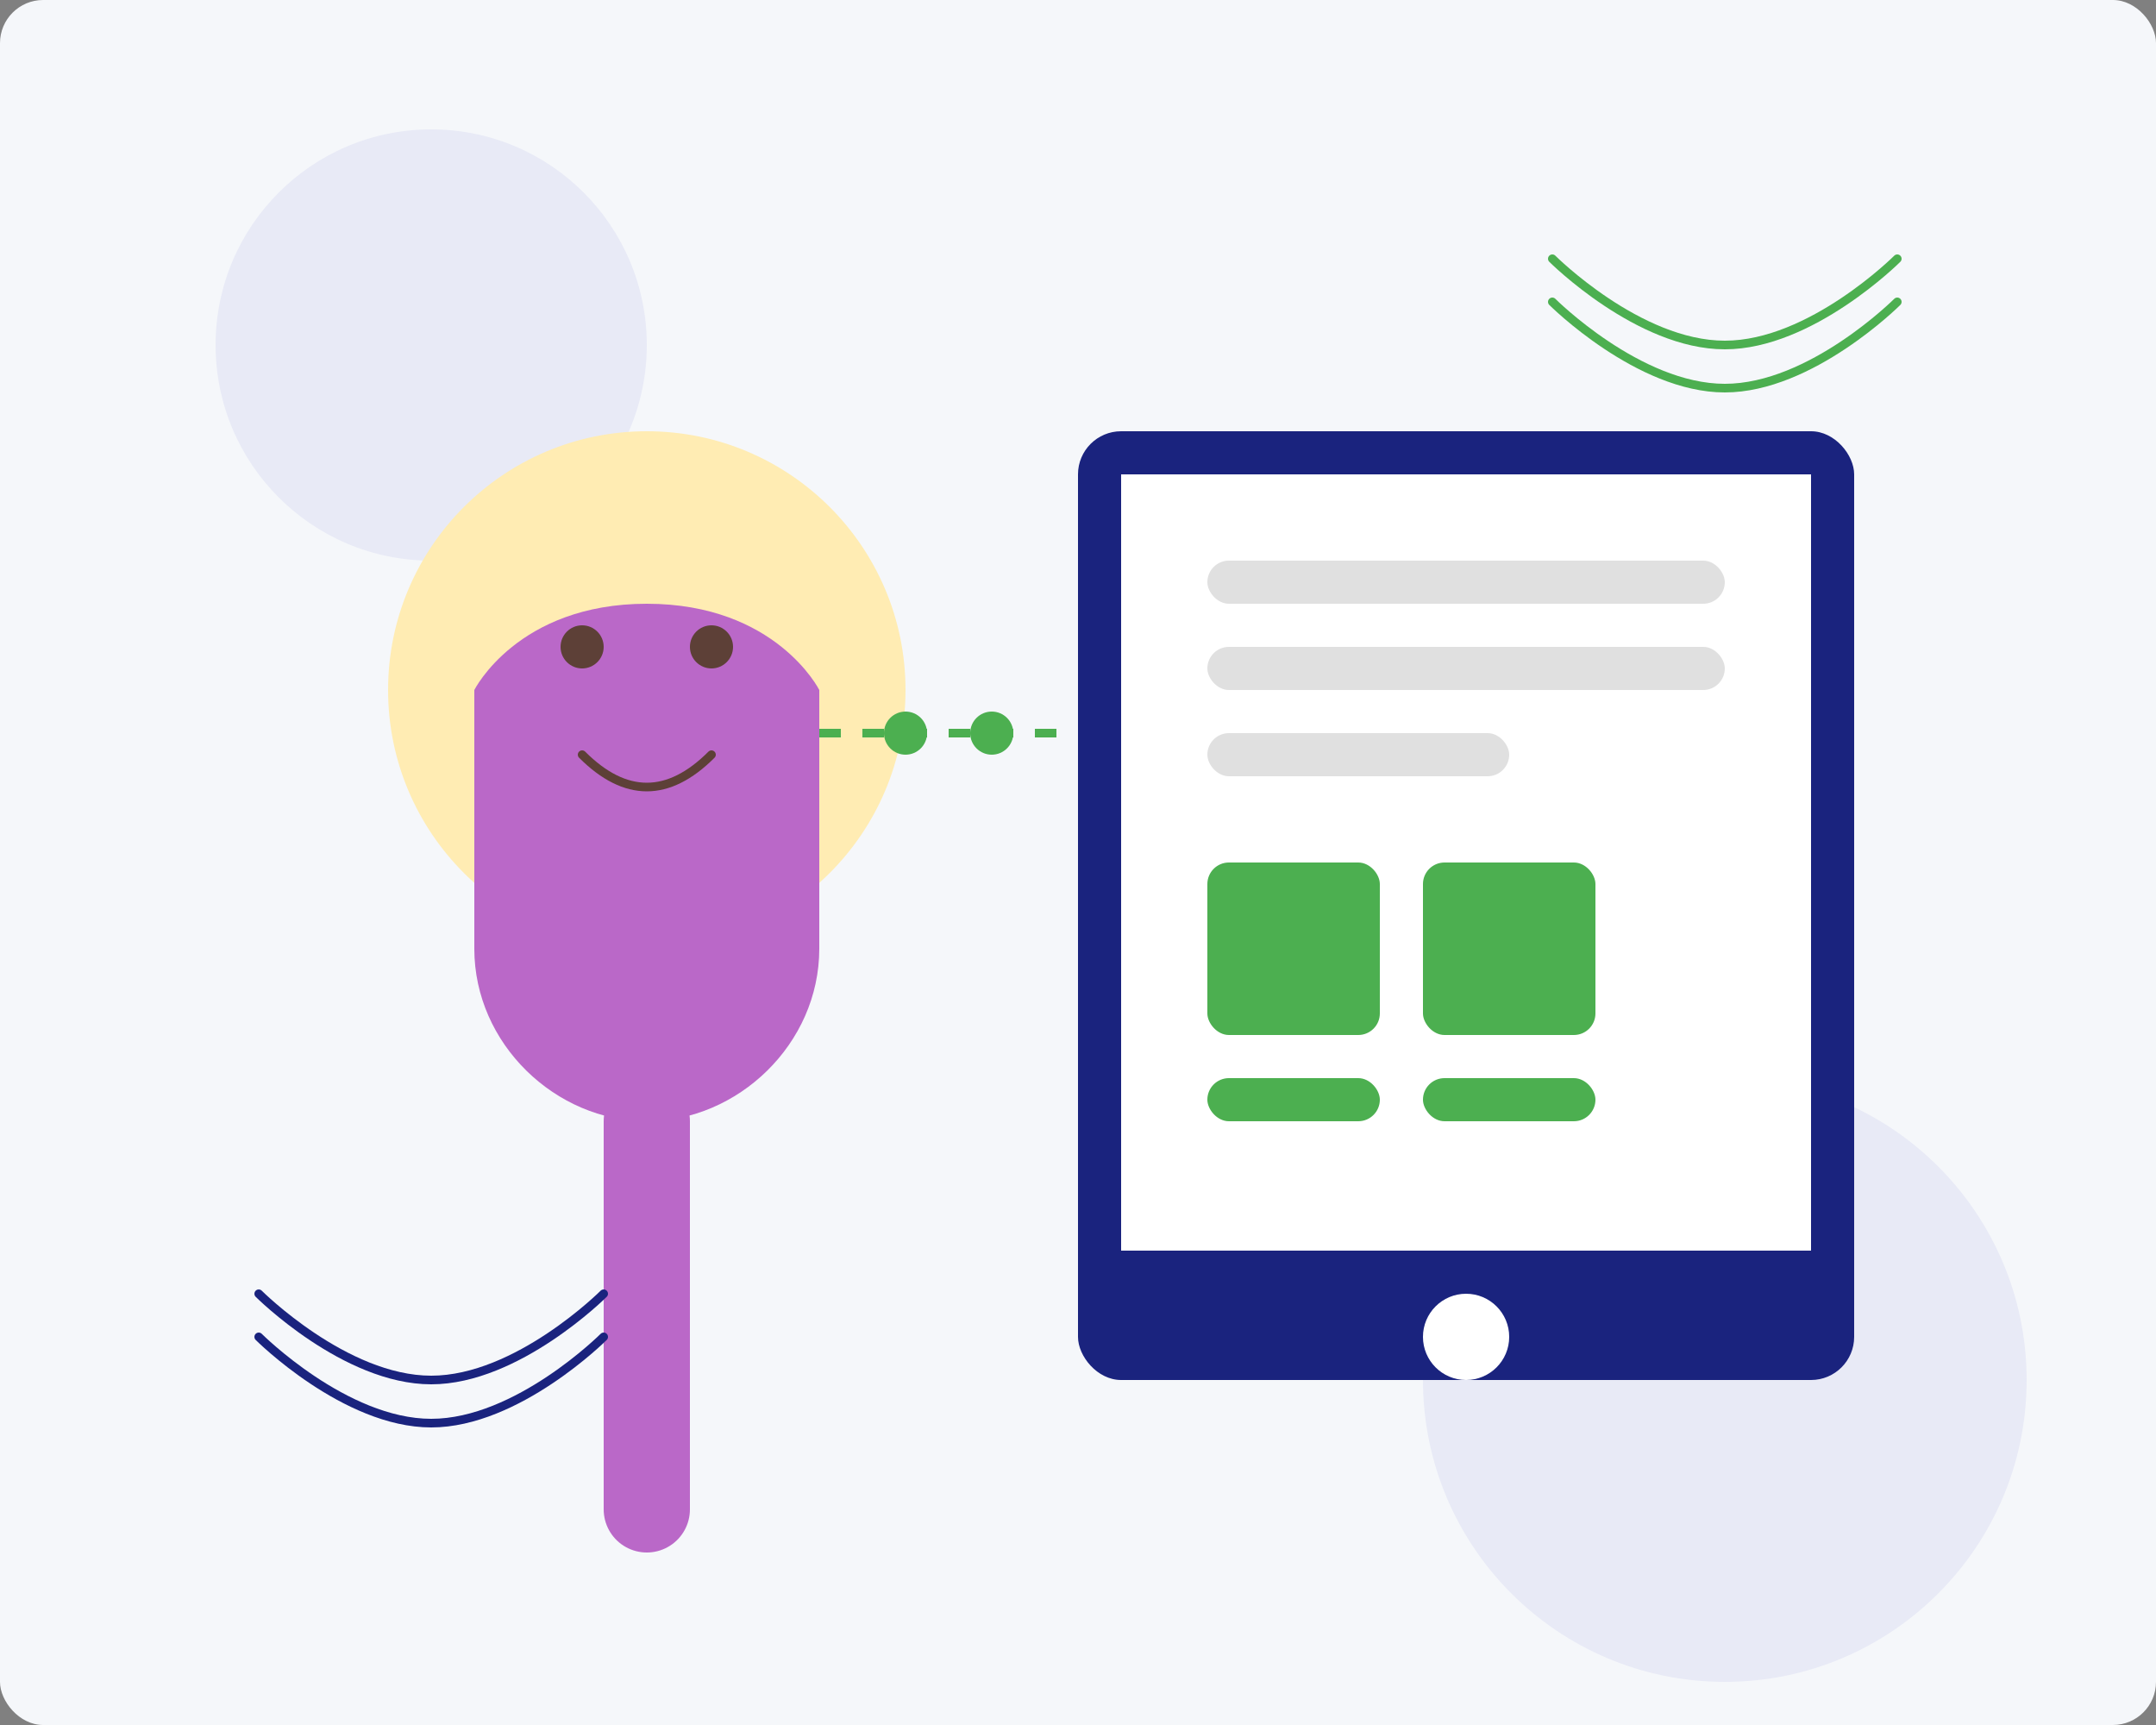
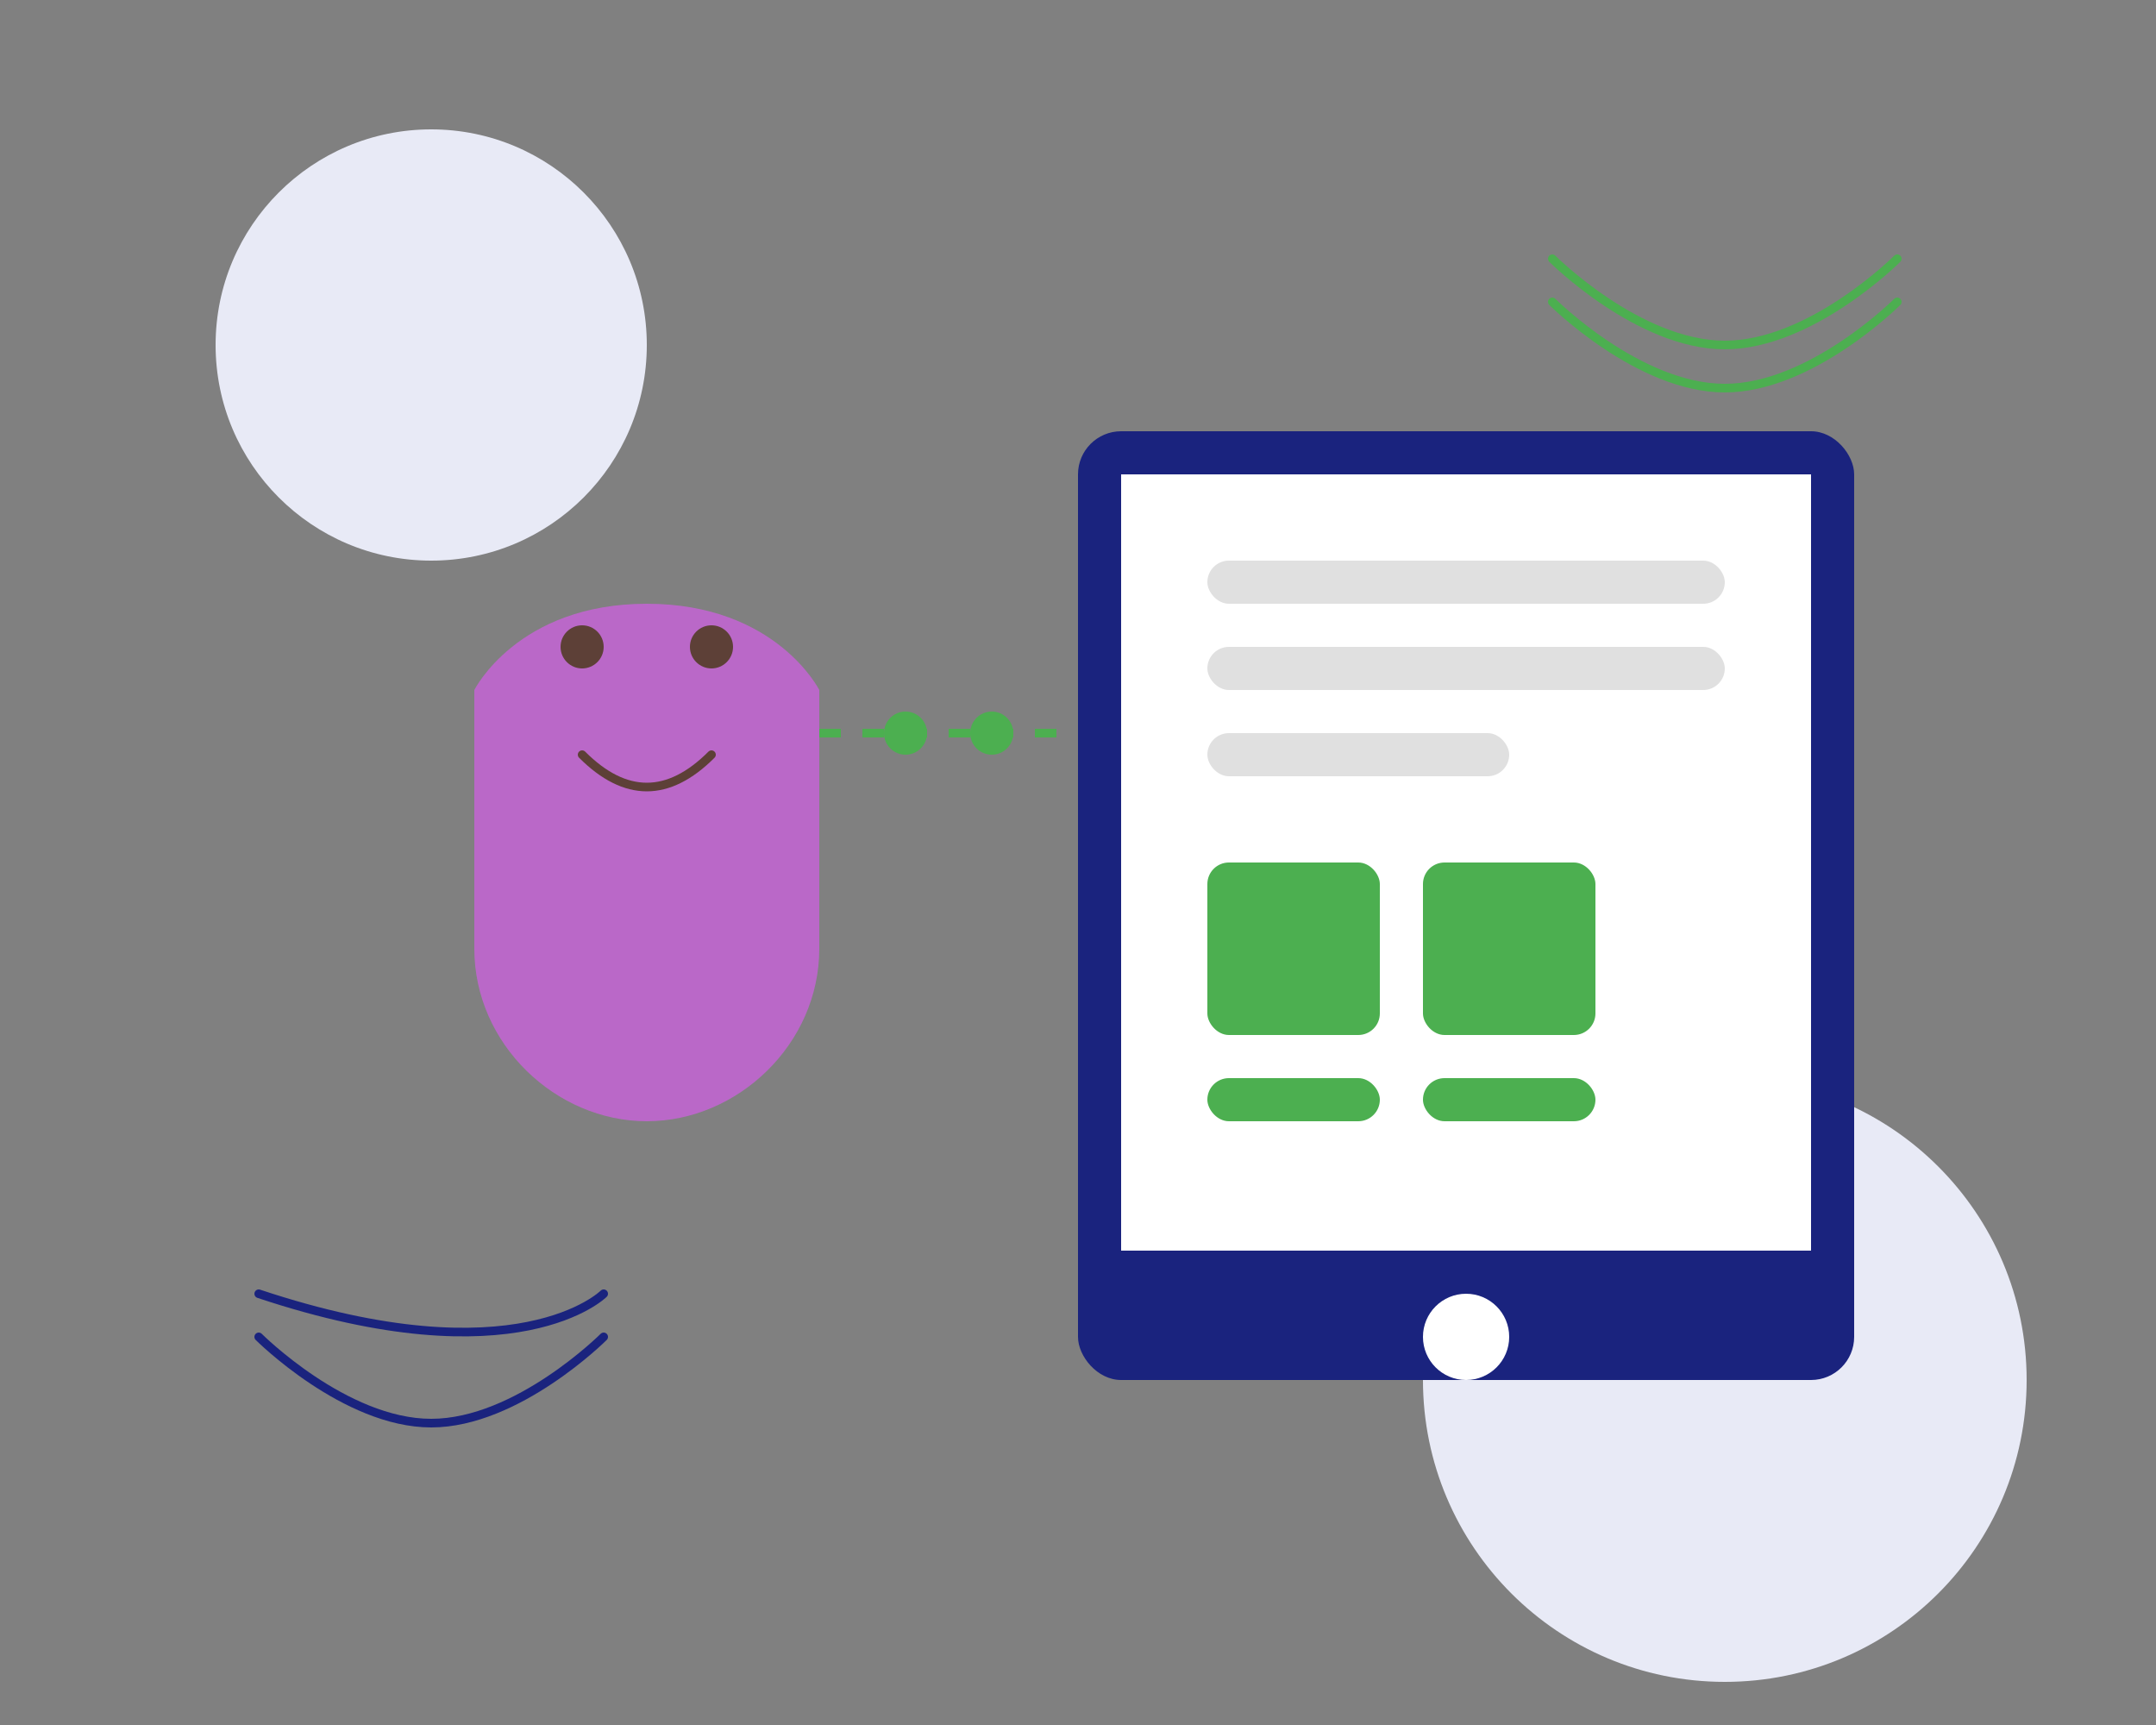
<svg xmlns="http://www.w3.org/2000/svg" width="500" height="400" viewBox="0 0 500 400" fill="none">
  <rect x="0" y="0" width="500" height="400" fill="#808080" stroke="none" />
-   <rect width="500" height="400" rx="10" fill="#F5F7FA" />
  <circle cx="100" cy="80" r="50" fill="#E8EAF6" />
  <circle cx="400" cy="320" r="70" fill="#E8EAF6" />
-   <circle cx="150" cy="160" r="60" fill="#FFECB3" />
  <path d="M110 160C110 160 120 140 150 140C180 140 190 160 190 160" fill="#BA68C8" />
  <path d="M110 160V220C110 242.091 128.909 260 150 260V260C171.091 260 190 242.091 190 220V160" fill="#BA68C8" />
  <circle cx="135" cy="150" r="5" fill="#5D4037" />
  <circle cx="165" cy="150" r="5" fill="#5D4037" />
  <path d="M135 175C145 185 155 185 165 175" stroke="#5D4037" stroke-width="2" stroke-linecap="round" />
-   <path d="M150 260V350" stroke="#BA68C8" stroke-width="20" stroke-linecap="round" />
  <rect x="250" y="100" width="180" height="220" rx="10" fill="#1A237E" />
  <rect x="260" y="110" width="160" height="180" fill="white" />
  <circle cx="340" cy="310" r="10" fill="white" />
  <rect x="280" y="130" width="120" height="10" rx="5" fill="#E0E0E0" />
  <rect x="280" y="150" width="120" height="10" rx="5" fill="#E0E0E0" />
  <rect x="280" y="170" width="70" height="10" rx="5" fill="#E0E0E0" />
  <rect x="280" y="200" width="40" height="40" rx="5" fill="#4CAF50" />
  <rect x="330" y="200" width="40" height="40" rx="5" fill="#4CAF50" />
  <rect x="280" y="250" width="40" height="10" rx="5" fill="#4CAF50" />
  <rect x="330" y="250" width="40" height="10" rx="5" fill="#4CAF50" />
  <path d="M190 170C210 170 230 170 250 170" stroke="#4CAF50" stroke-width="2" stroke-dasharray="5 5" />
  <circle cx="210" cy="170" r="5" fill="#4CAF50" />
  <circle cx="230" cy="170" r="5" fill="#4CAF50" />
-   <path d="M60 300C60 300 80 320 100 320C120 320 140 300 140 300" stroke="#1A237E" stroke-width="2" stroke-linecap="round" />
+   <path d="M60 300C120 320 140 300 140 300" stroke="#1A237E" stroke-width="2" stroke-linecap="round" />
  <path d="M60 310C60 310 80 330 100 330C120 330 140 310 140 310" stroke="#1A237E" stroke-width="2" stroke-linecap="round" />
  <path d="M360 60C360 60 380 80 400 80C420 80 440 60 440 60" stroke="#4CAF50" stroke-width="2" stroke-linecap="round" />
  <path d="M360 70C360 70 380 90 400 90C420 90 440 70 440 70" stroke="#4CAF50" stroke-width="2" stroke-linecap="round" />
</svg>